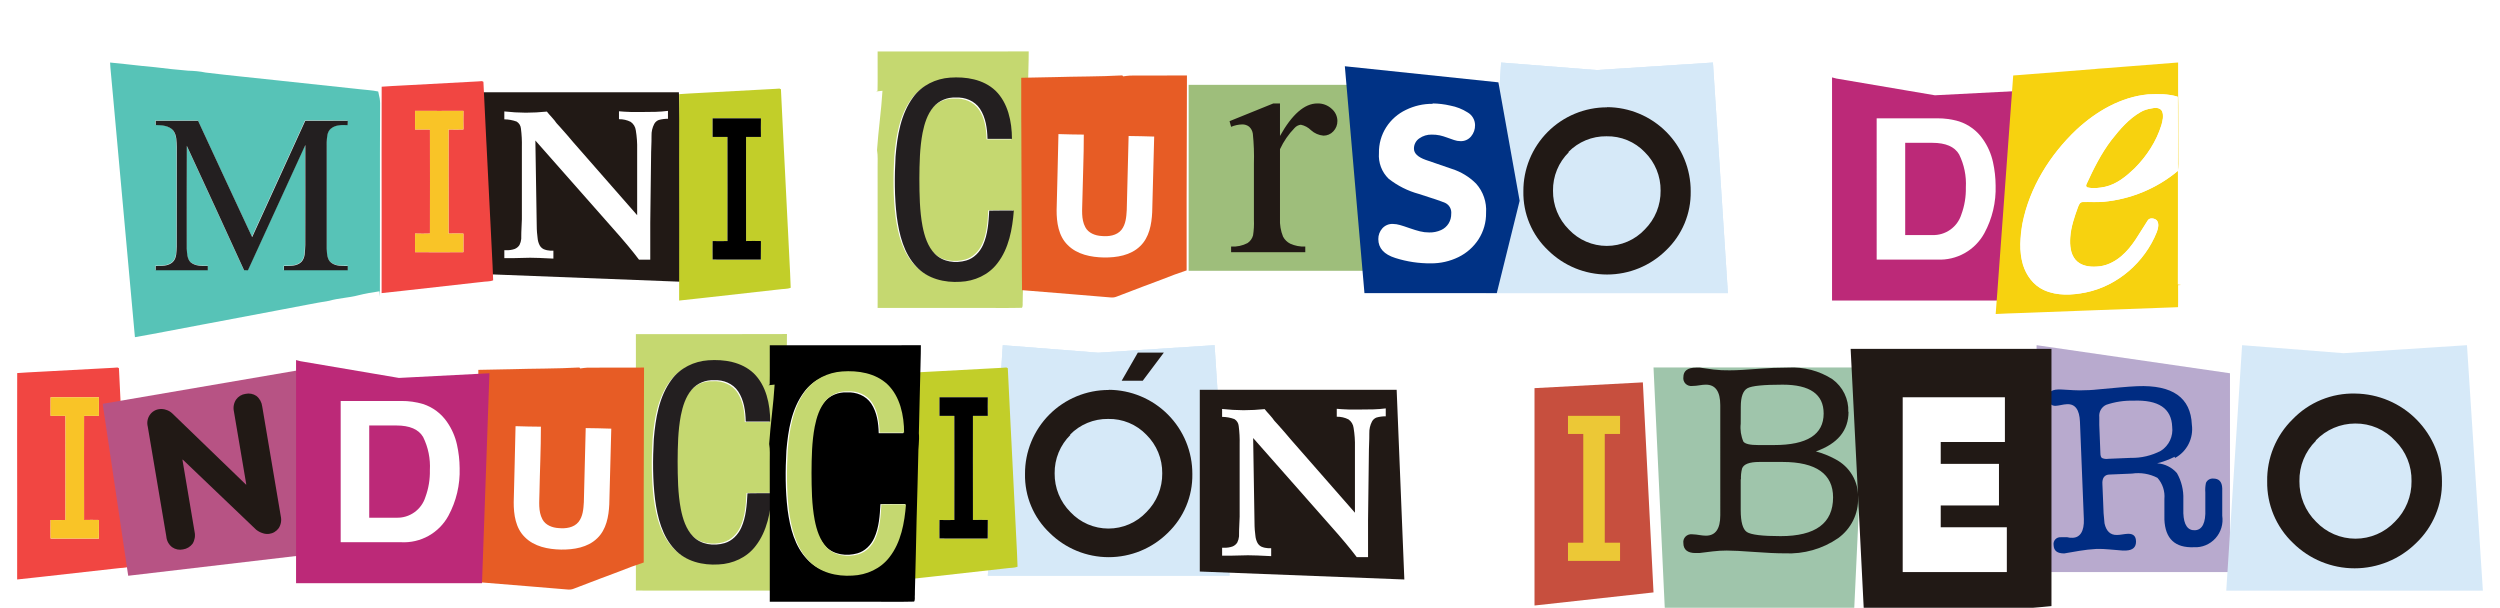
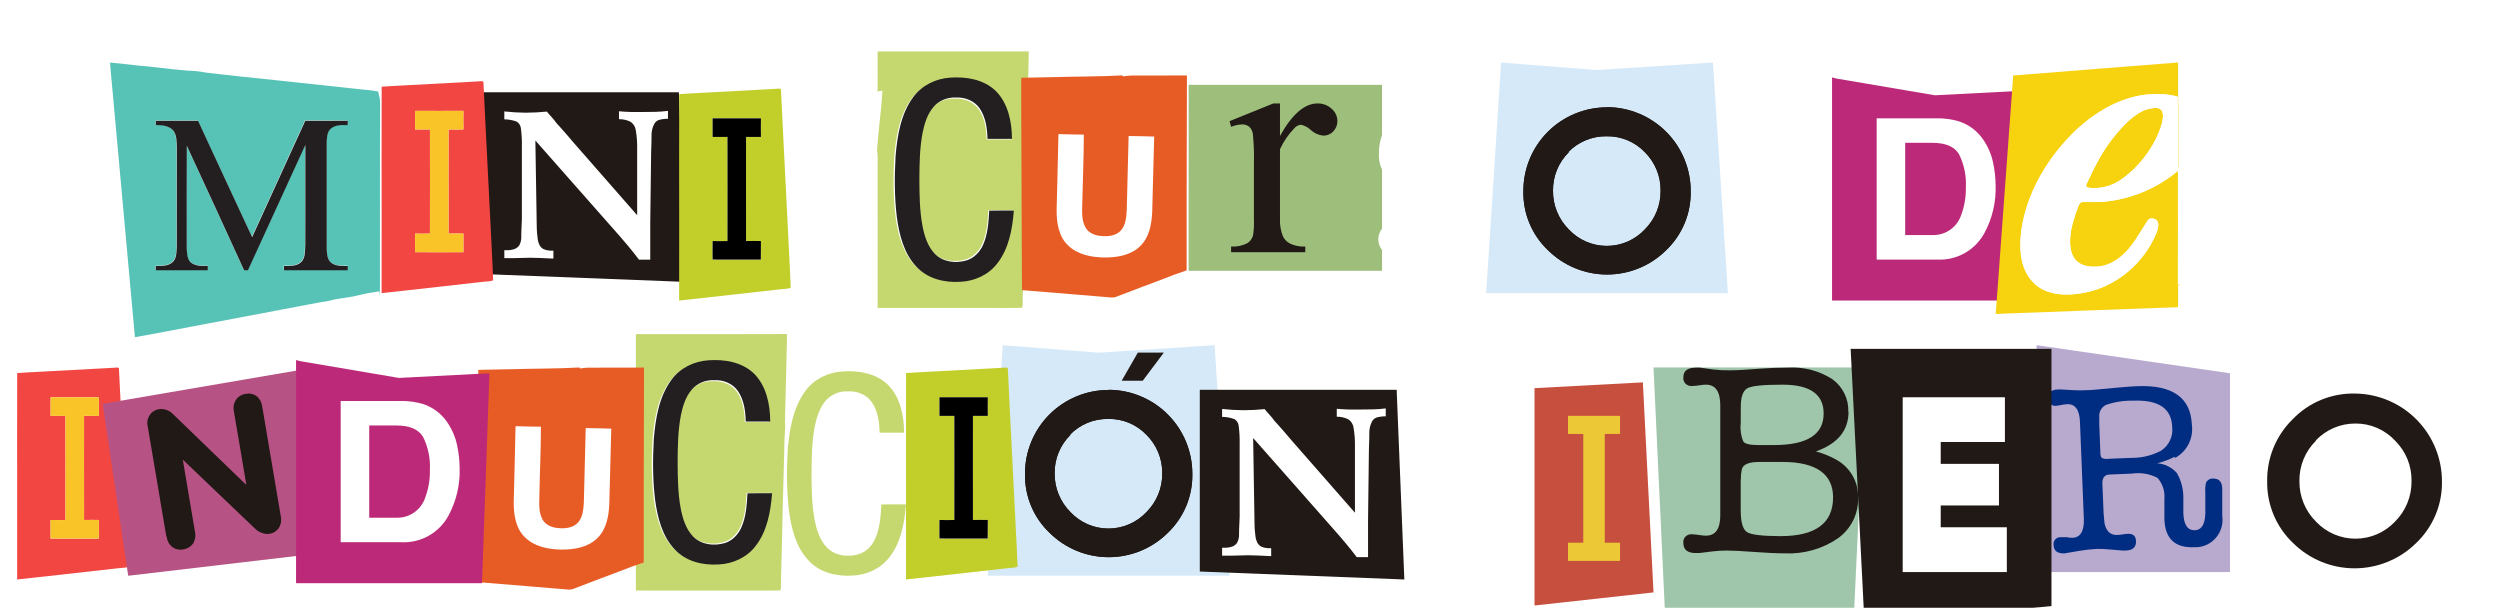
<svg xmlns="http://www.w3.org/2000/svg" width="584" height="142" fill="none" viewBox="0 0 584 142">
  <g filter="url(#filter0_ddd)">
    <path fill="#D6E9F8" d="M350.66 2.606l-3.492 53.865h56.471l-3.493-53.865-27.194 1.754-22.292-1.754zM234.244 68.633l-3.492 53.865h56.471l-3.493-53.865-27.194 1.755-22.292-1.755z" />
    <path fill="#211915" d="M375.403 13.032c2.577.01 5.126.526 7.502 1.52 2.377.993 4.534 2.445 6.349 4.271 1.815 1.827 3.252 3.992 4.229 6.373.977 2.381 1.474 4.931 1.465 7.504.044 2.569-.444 5.118-1.435 7.488-.99 2.37-2.462 4.51-4.321 6.284-3.669 3.623-8.62 5.655-13.779 5.655-5.16 0-10.111-2.032-13.78-5.655-1.868-1.768-3.347-3.906-4.341-6.277-.994-2.372-1.482-4.924-1.433-7.495-.017-2.573.476-5.124 1.451-7.507.974-2.382 2.412-4.548 4.228-6.373 1.817-1.825 3.978-3.273 6.357-4.26 2.38-.987 4.932-1.494 7.508-1.491v-.037zm-8.921 10.518c-1.193 1.173-2.137 2.576-2.773 4.123-.636 1.547-.952 3.207-.928 4.88-.019 1.68.299 3.346.935 4.902.636 1.555 1.576 2.968 2.766 4.156 1.138 1.21 2.511 2.174 4.036 2.833 1.524.66 3.168 1 4.83 1 1.661 0 3.305-.34 4.83-1 1.525-.66 2.898-1.623 4.035-2.833 1.193-1.19 2.136-2.605 2.771-4.164.636-1.559.953-3.23.931-4.913.02-1.672-.297-3.33-.933-4.878-.636-1.546-1.578-2.95-2.769-4.124-1.152-1.202-2.541-2.151-4.08-2.788-1.539-.636-3.194-.946-4.859-.91-1.661-.023-3.309.292-4.843.928-1.534.636-2.922 1.578-4.078 2.77M258.987 79.059c2.577.01 5.126.526 7.502 1.52 2.377.993 4.534 2.445 6.349 4.271 1.815 1.827 3.252 3.992 4.229 6.373.977 2.382 1.474 4.931 1.465 7.505.044 2.568-.444 5.117-1.435 7.488-.99 2.37-2.462 4.51-4.321 6.284-3.669 3.622-8.62 5.654-13.779 5.654-5.16 0-10.111-2.032-13.78-5.654-1.868-1.769-3.347-3.907-4.341-6.278-.994-2.371-1.482-4.924-1.433-7.494-.017-2.574.476-5.125 1.451-7.507.974-2.383 2.412-4.549 4.228-6.374 1.817-1.825 3.978-3.273 6.357-4.26 2.38-.987 4.932-1.494 7.508-1.491v-.037zm-8.921 10.518c-1.193 1.173-2.137 2.576-2.773 4.123-.636 1.547-.952 3.207-.928 4.88-.019 1.68.299 3.347.935 4.902.636 1.556 1.576 2.969 2.766 4.156 1.138 1.21 2.511 2.174 4.036 2.833 1.524.659 3.168.999 4.83.999 1.661 0 3.305-.34 4.83-.999s2.898-1.623 4.035-2.833c1.193-1.189 2.136-2.605 2.771-4.164.636-1.559.953-3.229.931-4.913.02-1.672-.297-3.33-.933-4.878-.636-1.546-1.578-2.95-2.769-4.124-1.152-1.202-2.542-2.151-4.08-2.788-1.539-.636-3.194-.946-4.859-.91-1.661-.023-3.309.292-4.843.928-1.534.636-2.922 1.578-4.078 2.77" />
-     <path fill="#D6E9F8" d="M350.66 2.606l-3.492 53.865h56.471l-3.493-53.865-27.194 1.754-22.292-1.754zM234.244 68.633l-3.492 53.865h56.471l-3.493-53.865-27.194 1.755-22.292-1.755z" />
    <path fill="#211915" d="M375.403 13.032c2.577.01 5.126.526 7.502 1.52 2.377.993 4.534 2.445 6.349 4.271 1.815 1.827 3.252 3.992 4.229 6.373.977 2.381 1.474 4.931 1.465 7.504.044 2.569-.444 5.118-1.435 7.488-.99 2.37-2.462 4.51-4.321 6.284-3.669 3.623-8.62 5.655-13.779 5.655-5.16 0-10.111-2.032-13.78-5.655-1.868-1.768-3.347-3.906-4.341-6.277-.994-2.372-1.482-4.924-1.433-7.495-.017-2.573.476-5.124 1.451-7.507.974-2.382 2.412-4.548 4.228-6.373 1.817-1.825 3.978-3.273 6.357-4.26 2.38-.987 4.932-1.494 7.508-1.491v-.037zm-8.921 10.518c-1.193 1.173-2.137 2.576-2.773 4.123-.636 1.547-.952 3.207-.928 4.88-.019 1.68.299 3.346.935 4.902.636 1.555 1.576 2.968 2.766 4.156 1.138 1.21 2.511 2.174 4.036 2.833 1.524.66 3.168 1 4.83 1 1.661 0 3.305-.34 4.83-1 1.525-.66 2.898-1.623 4.035-2.833 1.193-1.19 2.136-2.605 2.771-4.164.636-1.559.953-3.23.931-4.913.02-1.672-.297-3.33-.933-4.878-.636-1.546-1.578-2.95-2.769-4.124-1.152-1.202-2.541-2.151-4.08-2.788-1.539-.636-3.194-.946-4.859-.91-1.661-.023-3.309.292-4.843.928-1.534.636-2.922 1.578-4.078 2.77M258.987 79.059c2.577.01 5.126.526 7.502 1.52 2.377.993 4.534 2.445 6.349 4.271 1.815 1.827 3.252 3.992 4.229 6.373.977 2.382 1.474 4.931 1.465 7.505.044 2.568-.444 5.117-1.435 7.488-.99 2.37-2.462 4.51-4.321 6.284-3.669 3.622-8.62 5.654-13.779 5.654-5.16 0-10.111-2.032-13.78-5.654-1.868-1.769-3.347-3.907-4.341-6.278-.994-2.371-1.482-4.924-1.433-7.494-.017-2.574.476-5.125 1.451-7.507.974-2.383 2.412-4.549 4.228-6.374 1.817-1.825 3.978-3.273 6.357-4.26 2.38-.987 4.932-1.494 7.508-1.491v-.037zm-8.921 10.518c-1.193 1.173-2.137 2.576-2.773 4.123-.636 1.547-.952 3.207-.928 4.88-.019 1.68.299 3.347.935 4.902.636 1.556 1.576 2.969 2.766 4.156 1.138 1.21 2.511 2.174 4.036 2.833 1.524.659 3.168.999 4.83.999 1.661 0 3.305-.34 4.83-.999s2.898-1.623 4.035-2.833c1.193-1.189 2.136-2.605 2.771-4.164.636-1.559.953-3.229.931-4.913.02-1.672-.297-3.33-.933-4.878-.636-1.546-1.578-2.95-2.769-4.124-1.152-1.202-2.542-2.151-4.08-2.788-1.539-.636-3.194-.946-4.859-.91-1.661-.023-3.309.292-4.843.928-1.534.636-2.922 1.578-4.078 2.77M112.598 9.557h45.987l1.795 44.307-47.782-1.857V9.557zM280.271 79.059h45.988l1.795 44.308-47.783-1.858v-42.45z" />
    <path fill="#fff" d="M125.063 20.821l.315 19.707c0 1.351.111 2.369.204 3.072.044.594.208 1.173.482 1.702.212.394.543.711.946.907.501.206 1.035.325 1.577.352H129.273v1.85c-2.486-.13-4.285-.203-5.435-.203l-3.895.092h-2.132v-1.85c.147-.022.297-.022.445 0 .674.026 1.347-.074 1.984-.297.459-.184.849-.507 1.113-.925.222-.446.36-.929.408-1.425 0-.5 0-2.035.149-4.626V22.338c.037-1.447-.038-2.894-.223-4.33-.028-.328-.134-.645-.308-.924-.174-.28-.411-.515-.694-.686-.921-.337-1.893-.512-2.874-.518v-1.85c1.663.185 3.334.284 5.007.296 1.648-.004 3.295-.09 4.934-.26.26.334.686.834 1.28 1.481.19.2.37.41.538.63l.278.388.204.26.779.85 1.632 1.85 1.447 1.703 14.93 17.043V22.912c.037-1.493-.069-2.986-.315-4.46-.047-.394-.178-.775-.382-1.116-.205-.34-.479-.635-.805-.863-.849-.432-1.792-.648-2.745-.63v-1.85c.717.074 1.645.13 2.782.166h2.875c1.855 0 3.858 0 5.787-.259v1.85c-.727-.008-1.451.086-2.152.278-.453.171-.828.5-1.057.926-.445.849-.662 1.799-.631 2.757 0 .425 0 1.684-.092 3.793l-.204 16.525v8.623h-2.634c-1.459-1.95-3.45-4.337-5.972-7.162l-18.232-20.669zM292.736 90.323l.316 19.707c0 1.351.111 2.369.204 3.072.044.594.208 1.173.482 1.703.212.393.543.711.946.906.501.207 1.035.326 1.576.352h.687v1.85c-2.486-.129-4.285-.203-5.435-.203l-3.895.092h-2.133v-1.85c.148-.022.298-.022.445 0 .675.026 1.348-.074 1.985-.296.459-.184.849-.508 1.113-.925.222-.447.36-.93.408-1.425 0-.5 0-2.036.148-4.626V91.84c.038-1.446-.037-2.894-.222-4.33-.028-.327-.134-.644-.308-.924s-.412-.514-.694-.685c-.921-.338-1.894-.513-2.875-.518v-1.85c1.663.185 3.335.283 5.008.295 1.648-.004 3.295-.09 4.934-.259.259.333.686.833 1.28 1.48.19.2.37.41.537.63l.279.388.204.26.779.85 1.632 1.851 1.447 1.702 14.93 17.043V92.414c.037-1.493-.069-2.986-.315-4.46-.048-.394-.178-.774-.382-1.115-.205-.341-.479-.636-.805-.864-.849-.432-1.792-.648-2.745-.63v-1.85c.717.074 1.644.13 2.782.167h2.875c1.855 0 3.858 0 5.787-.26v1.851c-.727-.008-1.451.085-2.152.278-.453.17-.828.5-1.057.925-.445.85-.663 1.799-.631 2.757 0 .426 0 1.684-.092 3.794l-.204 16.524v8.623h-2.634c-1.459-1.949-3.45-4.336-5.972-7.161l-18.233-20.67z" />
    <path fill="#F14642" d="M95.068 7.912c5.534-.294 11.068-.583 16.601-.894.228-.016.689-.049.917-.068l.338.16c.206 4.652.468 9.302.683 13.958.013.335.035.67.056 1.008.281 5.568.555 11.137.839 16.705.013.238.037.71.051.949.19 4.585.506 9.167.651 13.752-.825.34-1.79.24-2.666.39l-.869.094c-5.568.64-11.145 1.235-16.713 1.872-.164.02-.493.057-.657.073-1.717.184-3.435.379-5.153.56.003-5.601-.008-11.202.006-16.8.002-.217.002-.646.002-.86-.01-10.186-.026-20.37.006-30.556 1.642-.151 3.296-.175 4.944-.292.319-.016.64-.035.964-.05zM96.96 13.9v4.344c1.155 0 2.317-.016 3.475 0 .04 8-.011 16.323 0 24.326-1.153.04-2.323.032-3.475 0-.046 1.38.018 2.963 0 4.344 3.933.035 7.36-.003 11.294 0 .013-1.373.013-2.974 0-4.344-1.12-.022-2.355-.035-3.475 0 0-1.303.018-2.516 0-3.759.008-6.774-.033-13.793 0-20.567 1.141-.01 2.331.033 3.475 0-.03-1.367-.022-2.976 0-4.344-3.934-.01-7.361.027-11.294 0z" />
    <path fill="#F9C427" d="M96.96 13.9c3.755.028 7.537-.01 11.293 0-.02 1.397-.028 2.947 0 4.344-1.092.033-2.385-.01-3.475 0-.03 6.922.008 13.93 0 20.85.018 1.271 0 3.042 0 3.476 1.07-.036 2.406-.022 3.475 0 .013 1.4-.012 2.935-.025 4.338-3.756-.003-7.513.022-11.269-.014.018-1.41-.043-2.913 0-4.324 1.1.033 2.375.041 3.475 0-.01-8.178.039-16.15 0-24.326-1.105-.016-2.372 0-3.475 0 0-1.408-.023-2.935 0-4.344z" />
    <path fill="#C2CE29" d="M164.57 9.65c5.534-.295 11.068-.584 16.601-.895.228-.016.689-.048.917-.067.086.04.254.119.337.16.207 4.652.469 9.302.684 13.957.013.335.035.67.056 1.008.281 5.569.555 11.137.839 16.706.013.238.037.71.051.948.19 4.585.506 9.168.651 13.753-.825.34-1.79.24-2.666.389l-.869.094c-5.568.64-11.145 1.235-16.713 1.873-.164.019-.493.057-.657.073-1.717.184-3.435.378-5.153.56.003-5.602-.008-11.203.006-16.801.002-.216.002-.646.002-.86-.011-10.186-.027-20.369.006-30.555 1.642-.151 3.296-.176 4.944-.292.319-.016.64-.035.964-.051zm1.892 5.988v4.344c1.155 0 2.317-.016 3.475 0 .04 8-.011 16.323 0 24.326-1.153.04-2.323.032-3.475 0-.046 1.38.018 2.963 0 4.343 3.933.036 7.36-.002 11.294 0 .013-1.372.013-2.974 0-4.343-1.12-.022-2.355-.035-3.475 0 0-1.304.018-2.517 0-3.76.008-6.773-.033-13.793 0-20.566 1.141-.011 2.33.032 3.475 0-.03-1.367-.022-2.977 0-4.344-3.934-.01-7.361.027-11.294 0zM217.566 74.808c5.534-.295 11.068-.584 16.601-.894.228-.017.689-.049.917-.068.086.04.254.119.338.16.206 4.652.469 9.302.683 13.957.013.336.035.67.056 1.008.282 5.569.555 11.138.839 16.706.013.238.037.711.051.949.19 4.585.506 9.167.651 13.752-.825.341-1.79.241-2.666.389-.217.025-.651.071-.869.095-5.568.64-11.145 1.235-16.713 1.872-.164.019-.493.057-.657.073-1.717.184-3.435.378-5.153.559.003-5.601-.008-11.202.006-16.8.002-.216.002-.646.002-.859-.01-10.186-.026-20.37.006-30.556 1.642-.151 3.296-.175 4.944-.292.319-.016.64-.035.964-.051zm1.892 5.988v4.344c1.155 0 2.317-.016 3.475 0 .04 8-.011 16.323 0 24.326-1.152.04-2.323.032-3.475 0-.046 1.381.018 2.963 0 4.344 3.934.035 7.36-.003 11.294 0 .013-1.373.013-2.974 0-4.344-1.12-.022-2.355-.035-3.475 0 0-1.303.018-2.516 0-3.759.008-6.774-.032-13.793 0-20.567 1.141-.01 2.331.033 3.475 0-.03-1.367-.022-2.977 0-4.344-3.934-.01-7.36.027-11.294 0z" />
    <path fill="#000" d="M166.461 15.638c3.756.027 7.538-.011 11.294 0-.02 1.397-.028 2.947 0 4.344-1.092.033-2.385-.011-3.475 0-.031 6.922.008 13.929 0 20.85.018 1.27 0 3.041 0 3.476 1.07-.036 2.406-.023 3.475 0 .013 1.4-.012 2.935-.025 4.338-3.756-.003-7.513.022-11.269-.014.018-1.411-.043-2.913 0-4.324 1.1.033 2.375.041 3.475 0-.01-8.178.039-16.15 0-24.326-1.105-.017-2.372 0-3.475 0 0-1.408-.023-2.936 0-4.344zM219.457 80.796c3.756.028 7.538-.01 11.294 0-.02 1.397-.028 2.947 0 4.344-1.092.033-2.385-.01-3.475 0-.03 6.922.008 13.929 0 20.851.018 1.27 0 3.041 0 3.475 1.07-.036 2.406-.022 3.475 0 .013 1.4-.012 2.935-.025 4.338-3.756-.003-7.513.022-11.269-.014.018-1.411-.043-2.913 0-4.324 1.101.033 2.375.041 3.475 0-.01-8.178.039-16.15 0-24.326-1.105-.016-2.372 0-3.475 0 0-1.408-.023-2.936 0-4.344z" />
    <path fill="#57C3B7" d="M25.719 2.606c1.178.112 2.357.238 3.536.364l1 .11c1.994.218 3.988.453 5.99.62 2.56.317 5.125.605 7.698.812 1.362.039 2.724.148 4.061.43 5.683.7 11.39 1.236 17.084 1.862.328.036.656.071.99.11 5.647.612 11.297 1.208 16.944 1.815l.886.099c1.48.186 2.98.224 4.441.547.11.53.246 1.058.345 1.594.057.38.09.766.098 1.154-.079 15.05-.005 30.099-.046 45.15-.027-.41-.077-.82-.112-1.225-1.647.235-3.29.525-4.904.924-2.242.602-4.591.646-6.828 1.291-3.624.58-7.214 1.346-10.824 2-.331.062-.657.125-.985.188-5.65 1.064-11.297 2.136-16.947 3.205-.238.044-.71.132-.949.175-5.226.968-10.438 2.021-15.675 2.932-.044-.462-.088-.922-.129-1.381-1.63-17.997-3.27-35.992-4.906-53.989-.213-2.262-.396-4.526-.623-6.788-.033-.309-.06-.618-.082-.927-.025-.358-.047-.713-.063-1.072zM36.316 16.15c.01.333.019.664.024.998 1.411.014 3.02.12 4.04 1.228.864 1.075.8 2.549.866 3.85-.005 7.748.011 15.492-.008 23.24-.095 1.244.033 2.726-.938 3.675-1.06 1.001-2.622.925-3.976.922v.998c4.053.003 8.103 0 12.156.003l-.003-1.001c-1.384.005-2.962.068-4.07-.91-.762-.835-.76-2.057-.847-3.121.003-8.018-.027-16.034.017-24.052 4.512 9.665 8.926 19.376 13.372 29.07.304.003.605.008.91.014 4.45-9.76 8.927-19.51 13.407-29.256-.003 7.797.019 15.593-.011 23.387-.11 1.324.076 2.899-.922 3.933-1.07 1.028-2.675.935-4.047.935l-.003 1c4.963-.002 9.927 0 14.89-.002v-.998c-1.296-.006-2.732.085-3.828-.73-1.028-.758-1.015-2.18-1.091-3.328-.003-8.292-.009-16.586.002-24.878.072-1.08.063-2.371.96-3.137 1.083-.924 2.59-.883 3.93-.82.008-.34.022-.681.038-1.02-3.311-.003-6.623.005-9.935-.003-4.14 9.057-8.264 18.123-12.407 27.18-4.247-9.04-8.407-18.125-12.63-27.177h-9.896z" />
    <path fill="#231F20" d="M36.377 16.22h9.897c4.222 9.051 8.382 18.136 12.629 27.177 4.143-9.057 8.267-18.123 12.407-27.18 3.312.008 6.624 0 9.936.003-.017.339-.03.68-.039 1.02-1.34-.063-2.847-.104-3.93.82-.897.766-.888 2.056-.96 3.137-.01 8.291-.005 16.586-.002 24.877.076 1.149.063 2.571 1.09 3.329 1.098.815 2.533.724 3.83.73v.998c-4.964.003-9.927 0-14.891.003l.003-1.001c1.373 0 2.978.093 4.047-.936.998-1.033.812-2.608.922-3.932.03-7.794.008-15.59.01-23.387-4.479 9.746-8.955 19.495-13.405 29.256-.306-.006-.607-.011-.91-.014-4.447-9.695-8.861-19.406-13.373-29.07-.044 8.018-.014 16.034-.017 24.052.088 1.064.085 2.286.848 3.12 1.108.98 2.685.916 4.07.91l.002 1.002c-4.053-.003-8.103 0-12.156-.003v-.998c1.354.002 2.915.079 3.976-.922.971-.949.843-2.431.938-3.675.02-7.748.003-15.492.009-23.24-.066-1.302-.003-2.776-.867-3.85-1.02-1.108-2.628-1.215-4.04-1.228-.005-.334-.013-.665-.024-.998z" />
    <path fill="#C5D870" d="M205.013.019c1.752-.008 3.505-.003 5.258 0h.96c5.511-.005 11.022-.005 16.533 0h.926c3.87-.016 7.744.02 11.617-.019.005 1.325-.029 2.647-.067 3.969-.005.218-.016.656-.018.873-.113 5.24-.283 10.479-.382 15.718.165 1.727-.171 3.441-.139 5.169-.12 4.589-.21 9.18-.354 13.77-.016.364-.03.731-.032 1.096-.096 5.598-.27 11.194-.398 16.79-.003.234-.005.699-.008.93-.072.512.109 1.145-.184 1.586-3.342.092-6.69.008-10.035.035h-.928c-5.509 0-11.017.003-16.526-.002h-.965c-1.756.002-3.508.013-5.261-.006 0-.538 0-1.077.006-1.613-.003-.326-.003-.65 0-.971-.003-5.612-.008-11.227.002-16.839-.002-.32-.002-.642-.002-.963-.008-4.156 0-8.31-.006-12.467-.013-1.338.094-2.685-.138-4.01.306-4.63 1-9.227 1.275-13.857-.491.055-.974.106-1.459.155.074-.046.229-.138.304-.187.053-1.442.008-2.887.024-4.331v-.879c-.006-1.314-.006-2.63-.003-3.947zm8.029 10.914c-2.934 3.903-3.745 8.936-4.145 13.71-.254 4.622-.272 9.28.293 13.882.558 4.13 1.649 8.498 4.615 11.545 2.612 2.804 6.61 3.708 10.281 3.474 3.305-.13 6.636-1.583 8.701-4.277 2.702-3.414 3.513-7.9 3.855-12.16-1.926.011-3.852-.032-5.775.025-.153 2.68-.323 5.449-1.454 7.919-.766 1.667-2.164 3.077-3.93 3.574-2.494.716-5.473.373-7.381-1.545-1.659-1.694-2.414-4.053-2.872-6.343-.694-3.602-.723-7.285-.745-10.942.024-3.555.078-7.135.755-10.636.432-2.11 1.105-4.26 2.518-5.917 1.299-1.531 3.311-2.317 5.279-2.214 2.148-.128 4.426.75 5.664 2.6 1.349 2.02 1.704 4.538 1.76 6.932h5.741c-.014-3.977-.926-8.313-3.879-11.131-2.849-2.647-6.941-3.257-10.654-2.998-3.316.223-6.605 1.76-8.627 4.502zM148.542 66.046c1.753-.008 3.505-.003 5.258 0h.96c5.511-.005 11.022-.005 16.534 0h.925c3.871-.016 7.744.02 11.617-.019.005 1.325-.029 2.647-.067 3.97-.005.217-.016.655-.018.872-.112 5.24-.283 10.479-.382 15.718.166 1.728-.17 3.441-.138 5.169-.12 4.589-.211 9.181-.355 13.77-.016.364-.029.732-.032 1.096-.096 5.599-.27 11.194-.398 16.79-.002.234-.005.699-.008.93-.072.512.11 1.146-.184 1.586-3.342.093-6.69.008-10.035.036h-.928c-5.509 0-11.017.002-16.525-.003h-.966c-1.755.003-3.508.013-5.26-.006 0-.538 0-1.077.005-1.613-.003-.326-.003-.65 0-.971-.003-5.612-.008-11.227.003-16.839-.003-.321-.003-.642-.003-.963-.008-4.156 0-8.31-.005-12.467-.014-1.338.093-2.685-.139-4.01.307-4.63 1-9.227 1.275-13.857-.491.055-.974.106-1.459.155.074-.046.229-.138.304-.187.053-1.442.008-2.886.024-4.331v-.879c-.005-1.313-.005-2.63-.003-3.947zm8.029 10.914c-2.934 3.904-3.745 8.936-4.145 13.71-.253 4.622-.272 9.28.294 13.882.557 4.129 1.648 8.498 4.614 11.545 2.612 2.805 6.61 3.708 10.281 3.474 3.305-.131 6.637-1.583 8.701-4.276 2.703-3.414 3.514-7.9 3.855-12.16-1.926.011-3.852-.033-5.775.024-.152 2.68-.323 5.449-1.454 7.919-.766 1.668-2.163 3.077-3.929 3.575-2.494.715-5.474.372-7.381-1.546-1.659-1.694-2.414-4.053-2.873-6.343-.694-3.602-.723-7.285-.744-10.941.024-3.556.077-7.136.754-10.637.433-2.11 1.105-4.26 2.519-5.916 1.299-1.532 3.31-2.318 5.279-2.215 2.147-.128 4.425.751 5.663 2.6 1.35 2.02 1.704 4.538 1.76 6.932h5.741c-.013-3.977-.926-8.313-3.879-11.131-2.849-2.647-6.941-3.257-10.654-2.998-3.316.223-6.605 1.76-8.627 4.502z" />
    <path fill="#231F20" d="M213.328 10.694c2.014-2.776 5.29-4.332 8.592-4.558 3.698-.261 7.774.356 10.611 3.035 2.941 2.853 3.85 7.242 3.863 11.268h-5.717c-.056-2.423-.41-4.973-1.754-7.016-1.233-1.873-3.501-2.762-5.64-2.633-1.961-.104-3.964.691-5.258 2.242-1.408 1.677-2.077 3.852-2.508 5.99-.674 3.543-.727 7.167-.751 10.766.021 3.701.05 7.43.741 11.076.457 2.319 1.209 4.706 2.861 6.422 1.9 1.941 4.867 2.288 7.351 1.564 1.759-.504 3.151-1.93 3.914-3.619 1.126-2.5 1.296-5.303 1.447-8.016 1.916-.058 3.834-.014 5.752-.025-.34 4.313-1.148 8.854-3.839 12.31-2.056 2.726-5.374 4.196-8.666 4.328-3.656.237-7.638-.677-10.239-3.516-2.954-3.084-4.041-7.507-4.596-11.687-.563-4.66-.545-9.374-.292-14.052.398-4.833 1.206-9.928 4.128-13.88zM156.858 76.721c2.013-2.776 5.289-4.332 8.591-4.557 3.699-.262 7.774.355 10.611 3.034 2.941 2.853 3.85 7.243 3.863 11.269h-5.717c-.056-2.424-.409-4.974-1.754-7.017-1.232-1.873-3.501-2.762-5.64-2.633-1.96-.104-3.964.692-5.257 2.242-1.408 1.677-2.078 3.852-2.508 5.99-.675 3.543-.728 7.167-.752 10.766.021 3.701.05 7.43.741 11.076.457 2.319 1.209 4.706 2.861 6.422 1.9 1.941 4.867 2.288 7.351 1.564 1.759-.504 3.151-1.93 3.914-3.619 1.126-2.5 1.296-5.303 1.448-8.016 1.915-.058 3.833-.013 5.751-.024-.34 4.312-1.147 8.853-3.838 12.309-2.057 2.726-5.375 4.196-8.667 4.329-3.655.236-7.638-.678-10.239-3.517-2.954-3.084-4.04-7.507-4.596-11.687-.563-4.66-.544-9.374-.292-14.052.399-4.833 1.206-9.927 4.129-13.879z" />
-     <path fill="#000" d="M179.82 68.653c1.752-.009 3.505-.003 5.257 0h.961c5.511-.006 11.022-.006 16.533 0h.925c3.871-.017 7.744.019 11.618-.02.005 1.325-.03 2.647-.067 3.97-.006.217-.016.655-.019.873-.112 5.239-.283 10.478-.381 15.718.165 1.727-.171 3.44-.139 5.168-.12 4.59-.211 9.181-.355 13.77-.016.365-.029.732-.032 1.097-.096 5.598-.269 11.194-.397 16.789l-.008.931c-.072.511.109 1.145-.184 1.586-3.343.092-6.69.008-10.036.035h-.928c-5.508 0-11.017.003-16.525-.003h-.966c-1.755.003-3.508.014-5.26-.005 0-.539 0-1.078.005-1.613-.002-.327-.002-.651 0-.972-.002-5.612-.008-11.226.003-16.838-.003-.321-.003-.642-.003-.963-.008-4.157 0-8.31-.005-12.467-.013-1.339.093-2.685-.139-4.01.307-4.63 1.001-9.227 1.275-13.857-.491.054-.973.106-1.459.155.075-.046.23-.139.304-.188.054-1.442.008-2.886.024-4.33v-.88c-.005-1.313-.005-2.63-.002-3.947zm8.029 10.913c-2.934 3.904-3.745 8.937-4.146 13.71-.253 4.623-.272 9.28.294 13.882.557 4.13 1.648 8.499 4.615 11.545 2.611 2.805 6.61 3.708 10.28 3.474 3.305-.13 6.637-1.583 8.702-4.276 2.702-3.414 3.513-7.9 3.854-12.16-1.926.011-3.852-.033-5.775.025-.152 2.679-.323 5.448-1.454 7.918-.765 1.668-2.163 3.077-3.929 3.575-2.494.715-5.474.373-7.381-1.545-1.659-1.695-2.414-4.054-2.873-6.344-.693-3.602-.723-7.285-.744-10.941.024-3.555.077-7.135.755-10.636.432-2.111 1.104-4.26 2.518-5.917 1.299-1.532 3.31-2.318 5.279-2.214 2.147-.128 4.425.75 5.663 2.6 1.35 2.019 1.705 4.538 1.761 6.931h5.74c-.013-3.977-.925-8.313-3.878-11.131-2.849-2.647-6.941-3.256-10.654-2.998-3.316.223-6.605 1.76-8.627 4.502z" />
    <path fill="#C5D870" d="M188.135 79.327c2.014-2.775 5.289-4.331 8.592-4.557 3.698-.262 7.773.355 10.611 3.035 2.941 2.852 3.849 7.242 3.862 11.268h-5.717c-.056-2.423-.409-4.973-1.753-7.017-1.233-1.872-3.502-2.762-5.64-2.632-1.961-.105-3.964.691-5.258 2.241-1.408 1.677-2.078 3.853-2.508 5.99-.675 3.544-.728 7.168-.752 10.767.021 3.701.051 7.429.741 11.075.457 2.319 1.209 4.707 2.862 6.422 1.899 1.942 4.867 2.288 7.351 1.564 1.759-.504 3.151-1.93 3.913-3.618 1.127-2.501 1.297-5.304 1.448-8.016 1.916-.058 3.834-.014 5.752-.025-.34 4.312-1.148 8.853-3.839 12.309-2.056 2.726-5.375 4.197-8.666 4.329-3.656.237-7.638-.677-10.239-3.516-2.954-3.085-4.041-7.507-4.596-11.687-.564-4.66-.545-9.374-.293-14.053.399-4.832 1.207-9.927 4.129-13.879z" />
    <path fill="#fff" d="M247.256 19.323c1.975.039 3.947.136 5.922.12.011 5.14-.247 10.281-.337 15.422-.019 2.069-.326 4.299.685 6.203.717 1.382 2.32 1.98 3.796 2.063 1.633.161 3.538-.078 4.641-1.43 1.023-1.296 1.154-3.021 1.246-4.608.145-5.773.314-11.549.436-17.323 1.99-.003 3.981.093 5.973.133-.168 5.896-.295 11.791-.466 17.685-.135 2.818-.687 5.894-2.821 7.924-2.219 2.163-5.48 2.674-8.454 2.64-3.016-.061-6.285-.693-8.477-2.931-2.139-2.1-2.586-5.272-2.571-8.137.116-5.922.333-11.84.427-17.761zM120.434 87.555c1.975.039 3.947.136 5.922.12.011 5.14-.247 10.281-.337 15.422-.019 2.069-.327 4.299.685 6.203.717 1.382 2.32 1.981 3.796 2.062 1.632.162 3.538-.077 4.641-1.428 1.023-1.297 1.154-3.022 1.246-4.609.144-5.773.313-11.549.436-17.323 1.989-.003 3.981.093 5.972.133-.167 5.896-.294 11.791-.465 17.685-.135 2.818-.687 5.894-2.821 7.924-2.22 2.162-5.48 2.674-8.455 2.639-3.016-.06-6.284-.692-8.476-2.93-2.139-2.101-2.587-5.272-2.571-8.137.115-5.922.333-11.84.427-17.761z" />
    <path fill="#E75C25" d="M238.558 6.169c2.205-.055 4.405-.091 6.608-.133l.95-.016c5.348-.172 10.712-.105 16.052-.406.05.058.149.172.199.227.547-.08 1.103-.152 1.661-.187 2.011-.03 11.228.003 13.243-.023l-.074 28.953v16.58l-2.827.984c-1.984.792-3.992 1.52-5.987 2.28-.398.141-.793.286-1.182.435-2.12.833-4.26 1.61-6.381 2.438-.482.202-1.005.228-1.513.17-2.885-.253-5.771-.475-8.657-.72-.311-.026-.619-.052-.926-.076-3.663-.292-7.323-.6-10.986-.895-.01-.662-.013-1.324-.009-1.984-.001-.533-.011-1.068-.019-1.6-.015-5.425-.044-10.85-.062-16.275-.002-.34-.006-.678-.004-1.014-.025-5.681-.053-11.363-.066-17.043.003-.833-.009-1.662-.016-2.494-.001-1.127-.022-8.075-.004-9.201zm8.696 13.154c-.093 5.922-.311 11.84-.427 17.76-.015 2.867.432 6.037 2.571 8.138 2.192 2.238 5.461 2.87 8.477 2.93 2.975.035 6.235-.476 8.454-2.639 2.134-2.03 2.686-5.106 2.822-7.924.17-5.893.297-11.789.465-17.685-1.992-.04-3.983-.136-5.973-.132-.122 5.773-.291 11.549-.436 17.322-.092 1.587-.223 3.313-1.246 4.609-1.103 1.351-3.008 1.59-4.641 1.429-1.476-.082-3.078-.681-3.795-2.063-1.012-1.904-.704-4.134-.686-6.203.091-5.14.349-10.282.337-15.421-1.974.015-3.947-.082-5.922-.121zM111.736 74.4c2.204-.055 4.405-.09 6.608-.132.313-.007.631-.011.949-.016 5.348-.172 10.712-.105 16.053-.406.05.058.149.172.199.227.547-.08 1.103-.152 1.66-.187 2.012-.03 11.229.002 13.244-.023l-.074 28.953v16.58l-2.828.984c-1.984.792-3.991 1.52-5.986 2.279-.398.142-.793.287-1.182.436-2.121.833-4.26 1.61-6.381 2.438-.482.202-1.005.228-1.514.169-2.884-.252-5.77-.474-8.656-.719-.311-.026-.619-.052-.926-.076-3.664-.292-7.323-.601-10.987-.896-.009-.661-.013-1.323-.008-1.983-.002-.533-.012-1.068-.019-1.601-.015-5.424-.044-10.85-.063-16.274-.001-.341-.005-.678-.003-1.014-.025-5.681-.053-11.363-.067-17.043.004-.833-.008-1.662-.015-2.494-.002-1.127-.022-8.075-.004-9.201zm8.696 13.155c-.094 5.922-.311 11.84-.427 17.761-.015 2.866.432 6.036 2.571 8.137 2.192 2.238 5.461 2.87 8.476 2.93 2.975.035 6.236-.476 8.455-2.639 2.134-2.03 2.686-5.106 2.821-7.924.171-5.894.298-11.788.466-17.685-1.992-.04-3.983-.136-5.973-.133-.122 5.774-.291 11.55-.436 17.323-.092 1.587-.223 3.312-1.246 4.609-1.103 1.351-3.008 1.591-4.641 1.429-1.476-.082-3.079-.681-3.796-2.063-1.011-1.904-.704-4.134-.685-6.203.09-5.14.348-10.282.337-15.421-1.975.016-3.947-.082-5.922-.121z" />
    <path fill="#9EBE7B" d="M322.842 7.819h-45.176v43.439h45.176V7.819z" />
    <path fill="#211915" d="M299.004 12.166v7.593c2.828-5.062 5.746-7.593 8.718-7.593 1.239-.043 2.445.406 3.353 1.247.415.35.749.784.98 1.274.232.49.355 1.023.362 1.565.016.908-.33 1.785-.961 2.44-.293.317-.649.569-1.046.74-.396.171-.824.258-1.256.255-1.079-.097-2.097-.541-2.9-1.266-.651-.647-1.475-1.093-2.374-1.284-.559.061-1.075.325-1.45.742-1.415 1.452-2.573 3.133-3.426 4.971v16.181c-.076 1.445.165 2.889.707 4.231.372.718.962 1.3 1.686 1.663 1.102.499 2.307.728 3.516.67v1.319h-17.328v-1.32c1.332.087 2.661-.195 3.843-.813.634-.427 1.092-1.07 1.287-1.808.187-1.196.254-2.407.199-3.616V26.249c.073-2.34-.012-4.684-.254-7.014-.086-.634-.394-1.217-.87-1.646-.461-.354-1.031-.539-1.613-.524-.891.023-1.771.214-2.592.56l-.362-1.32 10.222-4.14h1.559z" />
-     <path fill="#003285" d="M314.154 3.475l35.874 3.76 4.959 27.668-5.338 21.568h-30.914l-4.581-52.996z" />
    <path fill="#fff" d="M334.696 12.163c1.372.024 2.738.191 4.075.5 1.447.268 2.831.811 4.075 1.602.517.297.947.724 1.25 1.24.303.515.467 1.1.477 1.7.025.973-.307 1.921-.931 2.664-.303.364-.685.652-1.115.843-.431.19-.9.279-1.37.258-.509-.002-1.013-.09-1.491-.262-.535-.163-1.081-.363-1.64-.576-.556-.21-1.124-.38-1.703-.513-.613-.125-1.238-.183-1.863-.175-1.043-.03-2.068.28-2.92.888-.39.264-.708.622-.925 1.042-.218.42-.327.887-.317 1.36 0 1.089.919 1.964 2.745 2.615 1.827.65 3.864 1.351 6.113 2.102 2.136.677 4.08 1.86 5.666 3.453.82.92 1.448 1.996 1.847 3.165.399 1.17.561 2.407.476 3.64.037 2.19-.573 4.34-1.752 6.18-1.159 1.794-2.783 3.235-4.696 4.167-2.008.983-4.216 1.484-6.448 1.463-2.811.025-5.608-.397-8.288-1.25-2.659-.835-3.988-2.307-3.988-4.417-.013-.922.32-1.816.932-2.502.311-.348.696-.622 1.126-.802.43-.18.894-.26 1.359-.236.551.01 1.098.094 1.627.25.584.163 1.342.413 2.262.738.919.325 1.727.563 2.41.738.711.177 1.442.266 2.174.263.958.026 1.91-.166 2.783-.563.723-.327 1.333-.863 1.752-1.539.414-.68.625-1.467.609-2.264.055-.505-.044-1.015-.283-1.462-.24-.447-.609-.81-1.059-1.04-.894-.4-2.957-1.102-6.212-2.127-2.57-.694-4.974-1.903-7.07-3.553-.791-.768-1.404-1.702-1.795-2.736-.391-1.033-.55-2.141-.466-3.244-.046-2.154.552-4.272 1.715-6.08 1.132-1.746 2.724-3.14 4.597-4.029 1.935-.945 4.061-1.429 6.212-1.413" />
    <path fill="#F14642" d="M9.928 74.808c5.533-.295 11.067-.584 16.6-.894.229-.017.69-.049.917-.068.086.04.255.119.338.16.206 4.652.469 9.302.683 13.957.014.336.035.67.056 1.008.282 5.569.555 11.138.84 16.706l.05.949c.19 4.585.507 9.167.651 13.752-.825.341-1.79.241-2.666.389-.217.025-.651.071-.868.095-5.569.64-11.145 1.235-16.714 1.872-.163.019-.493.057-.656.073-1.718.184-3.436.378-5.153.559.002-5.601-.008-11.202.005-16.8.003-.216.003-.646.003-.859-.011-10.186-.027-20.37.005-30.556 1.643-.151 3.296-.175 4.944-.292.319-.016.64-.035.965-.051zm1.891 5.988v4.344c1.155 0 2.317-.016 3.475 0 .04 8-.01 16.323 0 24.326-1.152.04-2.323.032-3.475 0-.046 1.381.019 2.963 0 4.344 3.934.035 7.36-.003 11.294 0 .014-1.373.014-2.974 0-4.344-1.12-.022-2.355-.035-3.475 0 0-1.303.019-2.516 0-3.759.008-6.774-.032-13.793 0-20.567 1.142-.01 2.33.033 3.475 0-.03-1.367-.021-2.977 0-4.344-3.934-.01-7.36.027-11.294 0z" />
    <path fill="#F9C427" d="M11.82 80.796c3.757.028 7.539-.01 11.295 0-.02 1.397-.028 2.947 0 4.344-1.093.033-2.385-.01-3.475 0-.031 6.922.007 13.929 0 20.851.017 1.27 0 3.041 0 3.475 1.07-.036 2.405-.022 3.475 0 .013 1.4-.013 2.935-.026 4.338-3.756-.003-7.512.022-11.268-.014.018-1.411-.044-2.913 0-4.324 1.1.033 2.374.041 3.475 0-.01-8.178.038-16.15 0-24.326-1.106-.016-2.373 0-3.475 0 0-1.408-.024-2.936 0-4.344z" />
    <path fill="#B75384" d="M23.982 82.33l5.966 40.168 50.505-5.941-6.99-42.71-49.48 8.483z" />
-     <path fill="#211915" d="M38.86 113.354l-4.343-25.69c-.118-.454-.14-.927-.065-1.39.076-.462.247-.902.503-1.29.256-.389.59-.716.98-.96.39-.243.828-.398 1.281-.453.535-.075 1.08-.018 1.59.165.533.158 1.023.44 1.43.826l17.21 16.626h.09l-2.895-17.085c-.104-.47-.114-.956-.028-1.43.087-.473.266-.923.528-1.322.258-.366.586-.674.964-.904.378-.23.799-.379 1.235-.436.435-.1.886-.11 1.325-.028.439.082.857.254 1.23.505.372.295.683.663.916 1.082.233.418.383.88.443 1.359l4.342 25.691c.105.468.116.954.033 1.427-.083.473-.258.924-.515 1.325-.267.369-.604.678-.992.909-.387.23-.816.377-1.26.431-.506.063-1.02.006-1.501-.165-.55-.172-1.065-.445-1.52-.808L42.704 95.371h-.09l2.842 16.864c.104.47.116.957.036 1.433-.08.475-.25.93-.5 1.338-.551.733-1.36 1.214-2.253 1.339-.432.093-.877.095-1.31.007-.433-.089-.845-.265-1.21-.52-.378-.284-.694-.647-.928-1.064-.234-.417-.38-.88-.43-1.359" />
+     <path fill="#211915" d="M38.86 113.354l-4.343-25.69c-.118-.454-.14-.927-.065-1.39.076-.462.247-.902.503-1.29.256-.389.59-.716.98-.96.39-.243.828-.398 1.281-.453.535-.075 1.08-.018 1.59.165.533.158 1.023.44 1.43.826l17.21 16.626h.09l-2.895-17.085c-.104-.47-.114-.956-.028-1.43.087-.473.266-.923.528-1.322.258-.366.586-.674.964-.904.378-.23.799-.379 1.235-.436.435-.1.886-.11 1.325-.028.439.082.857.254 1.23.505.372.295.683.663.916 1.082.233.418.383.88.443 1.359l4.342 25.691c.105.468.116.954.033 1.427-.083.473-.258.924-.515 1.325-.267.369-.604.678-.992.909-.387.23-.816.377-1.26.431-.506.063-1.02.006-1.501-.165-.55-.172-1.065-.445-1.52-.808L42.704 95.371l2.842 16.864c.104.47.116.957.036 1.433-.08.475-.25.93-.5 1.338-.551.733-1.36 1.214-2.253 1.339-.432.093-.877.095-1.31.007-.433-.089-.845-.265-1.21-.52-.378-.284-.694-.647-.928-1.064-.234-.417-.38-.88-.43-1.359" />
    <path fill="#C74F3E" d="M358.461 78.67l25.313-1.349 2.488 49.067-27.801 3.06V78.669z" />
    <path fill="#ECC836" d="M369.855 114.774V89.371h-3.574v-4.23h12.163v4.23h-3.574v25.403h3.574v4.249h-12.163v-4.249h3.574z" />
    <path fill="#B8AACE" d="M475.746 68.633l45.177 6.56v46.436h-45.177V68.633z" />
    <path fill="#002C82" d="M508.006 94.7c-1.306.66-2.68 1.171-4.098 1.525.883.056 1.746.288 2.54.683.794.394 1.503.942 2.086 1.614 1.053 1.853 1.571 3.966 1.494 6.101v3.271c.109 2.72 1.02 4.043 2.714 3.97 1.693-.074 2.55-1.709 2.422-4.925v-3.878c-.059-.757-.01-1.518.146-2.26.145-.324.385-.595.688-.776.304-.18.655-.263 1.006-.235 1.348 0 2.058.717 2.112 2.297v5.385c-.021.336-.021.674 0 1.01.14.941.07 1.902-.205 2.812-.274.911-.745 1.748-1.38 2.452-.635.703-1.417 1.256-2.289 1.617-.873.361-1.814.522-2.755.47-4.408.166-6.703-1.985-6.885-6.487V104.568c.084-.892-.017-1.793-.296-2.644-.279-.851-.73-1.634-1.325-2.3-1.835-.946-3.917-1.293-5.956-.992l-5.191.22c-1.202 0-1.822.81-1.712 2.279l.182 4.356c.022 1.591.125 3.179.309 4.76.401 1.837 1.385 2.775 2.915 2.719.39-.005.78-.042 1.165-.11.482-.084.969-.139 1.457-.165 1.203 0 1.822.551 1.822 1.837 0 1.287-.729 2.004-2.332 2.077h-.856l-3.041-.257c-1.029-.106-2.063-.143-3.097-.11-1.312.076-2.619.223-3.916.441l-2.677.459-.838.147c-1.621 0-2.441-.588-2.495-1.948-.04-.236-.025-.478.042-.707.067-.23.184-.441.344-.618.159-.177.357-.315.577-.404.22-.089.458-.126.694-.109h1.53c.386.105.785.148 1.184.129 1.821 0 2.805-1.544 2.696-4.374l-.911-22.714c-.109-2.83-1.111-4.209-3.024-4.117-.453.026-.904.087-1.347.184-.444.1-.895.168-1.348.202-.232.01-.464-.03-.68-.115-.217-.085-.413-.215-.577-.381-.335-.33-.53-.778-.546-1.25 0-1.323.746-2.021 2.386-2.076.26-.017.522-.017.783 0l2.878.165c.94.056 1.882.056 2.823 0 1.147 0 2.44-.129 3.861-.276l4.262-.386c1.421-.128 2.714-.22 3.916-.275 8.233-.331 12.483 2.664 12.75 8.986.211 1.551-.055 3.13-.762 4.524-.706 1.393-1.82 2.534-3.19 3.268l-.055-.294zm-15.518.477l5.263-.22c2.444.052 4.862-.517 7.031-1.654.922-.585 1.66-1.423 2.128-2.416.468-.992.646-2.099.513-3.19-.164-4.3-3.187-6.34-9.107-6.1-2.147-.049-4.285.28-6.32.973-.532.248-.973.658-1.261 1.172-.288.515-.407 1.108-.342 1.695v1.838l.255 6.505c0 .638.127 1.042.382 1.213.413.182.865.252 1.312.203" />
-     <path fill="#D6E9F8" d="M523.752 68.633l-3.697 57.34H580l-3.715-57.34-28.847 1.873-23.686-1.873z" />
    <path fill="#211915" d="M550.184 79.934c5.394.063 10.546 2.251 14.338 6.09 3.793 3.84 5.919 9.02 5.919 14.417.049 2.688-.462 5.357-1.498 7.837-1.037 2.48-2.577 4.718-4.524 6.571-3.83 3.787-8.998 5.911-14.382 5.911-5.385 0-10.553-2.124-14.383-5.911-1.949-1.852-3.492-4.089-4.532-6.57-1.04-2.48-1.553-5.149-1.508-7.838-.046-2.7.46-5.38 1.486-7.876 1.026-2.496 2.551-4.757 4.481-6.643 1.886-1.956 4.158-3.5 6.672-4.53 2.514-1.031 5.215-1.527 7.931-1.458zm-9.208 11.055c-1.242 1.228-2.223 2.695-2.881 4.314-.658 1.618-.981 3.354-.949 5.101-.02 1.758.314 3.503.981 5.13.668 1.627 1.656 3.103 2.905 4.34 1.185 1.251 2.613 2.248 4.196 2.929 1.583.681 3.288 1.032 5.011 1.032 1.723 0 3.428-.351 5.011-1.032 1.583-.681 3.011-1.678 4.197-2.929 1.251-1.239 2.24-2.718 2.908-4.349.667-1.63 1-3.378.977-5.14.035-1.745-.285-3.48-.94-5.098-.655-1.619-1.632-3.087-2.871-4.317-1.187-1.29-2.632-2.315-4.24-3.01-1.609-.695-3.345-1.044-5.097-1.025-1.722 0-3.426.348-5.008 1.026-1.583.678-3.012 1.67-4.2 2.917" />
    <path fill="#9FC5AB" d="M386.262 73.846h49.52l-2.641 56.471h-44.239l-2.64-56.47z" />
    <path fill="#211915" d="M431.816 84.196c0 4.364-2.535 7.46-7.624 9.254 1.58.422 3.102 1.03 4.534 1.81 1.669.864 3.053 2.173 3.993 3.776.94 1.602 1.397 3.432 1.318 5.278.061 1.818-.329 3.623-1.139 5.26-.809 1.637-2.012 3.057-3.506 4.138-3.642 2.514-8.039 3.764-12.491 3.549-1.851 0-4.256-.108-7.143-.326-2.887-.217-5.015-.326-6.366-.326-1.113-.001-2.226.066-3.331.2l-3.09.38c-.154-.017-.309-.017-.463 0h-.462c-1.851 0-2.813-.815-2.813-2.318-.042-.274-.018-.554.068-.818.087-.264.234-.504.431-.704.196-.199.437-.352.704-.446.266-.094.551-.127.832-.096.621.025 1.239.091 1.851.199.458.078.922.12 1.388.127 2.22 0 3.349-1.576 3.349-4.744V82.657c0-3.205-1.129-4.798-3.349-4.798-.466.003-.93.046-1.388.127-.611.109-1.23.17-1.851.18-.279.03-.562-.002-.827-.095-.265-.093-.505-.244-.701-.441-.196-.198-.344-.436-.432-.698-.088-.261-.114-.539-.075-.812 0-1.503.999-2.245 3.016-2.245h.851l3.22.453c1.229.14 2.465.2 3.701.18 1.647 0 4.016-.126 7.069-.38 2.054-.162 4.275-.253 6.625-.253 3.657-.211 7.286.742 10.344 2.716 1.201.88 2.165 2.031 2.81 3.356.645 1.325.951 2.783.892 4.25h.055zm-25.186 2.77c-.16 1.43.057 2.877.63 4.202.425.543 1.573.797 3.442.797h3.701c7.735 0 11.602-2.445 11.602-7.37 0-4.491-3.195-6.736-9.585-6.736-4.46 0-7.199.271-8.217.833-1.017.561-1.554 1.992-1.554 4.291l-.019 3.984zm0 13.02v7.171c0 2.771.482 4.491 1.444 5.125.962.634 3.59.959 7.865.959 8.179 0 12.269-3.018 12.269-9.054 0-5.432-3.924-8.275-11.807-8.275h-5.385c-2.35 0-3.701.507-4.071 1.54-.206.816-.293 1.658-.259 2.498" />
    <path fill="#211915" d="M432.309 69.502l3.244 64.29 43.67-4.21v-60.08h-46.914z" />
    <path fill="#fff" d="M444.471 80.796h23.875v10.462h-14.992v5.095h13.605v9.719h-13.605v5.095h15.442v10.462h-24.325V80.796z" />
    <path fill="#BC2978" d="M427.963 6.081l1.03.268 22.994 3.908 21.152-1.094-1.736 49.045h-43.44M69.158 72.109l1.03.267 22.994 3.908 21.153-1.093-1.737 49.044h-43.44" />
    <path fill="#fff" d="M457.626 16.353c2.277.738 4.247 2.212 5.604 4.192 1.121 1.603 1.913 3.414 2.331 5.327.397 1.792.604 3.621.617 5.457.125 3.885-.784 7.733-2.633 11.147-1.074 1.963-2.677 3.581-4.624 4.67-1.948 1.09-4.161 1.606-6.387 1.49h-14.145V15.638h14.157c1.719-.015 3.431.226 5.08.714zm-12.572 5.011V42.91h6.338c1.499.054 2.974-.388 4.199-1.257 1.225-.87 2.132-2.118 2.582-3.556.743-2.014 1.098-4.152 1.049-6.3.15-2.669-.392-5.332-1.573-7.728-1.048-1.803-3.134-2.705-6.257-2.705h-6.338zM98.821 82.38c2.277.738 4.248 2.212 5.605 4.192 1.12 1.603 1.912 3.414 2.33 5.328.397 1.791.604 3.62.618 5.456.124 3.885-.785 7.733-2.634 11.147-1.074 1.963-2.677 3.582-4.624 4.671-1.947 1.089-4.16 1.605-6.387 1.489H79.584V81.666h14.157c1.72-.014 3.43.226 5.08.714zM86.25 87.392v21.545h6.338c1.5.054 2.974-.388 4.2-1.257 1.224-.869 2.131-2.118 2.582-3.556.742-2.014 1.098-4.152 1.048-6.3.151-2.669-.391-5.332-1.573-7.727-1.048-1.804-3.134-2.705-6.257-2.705H86.25z" />
    <path fill="#F7D20F" d="M496.083 3.594c4.165-.304 8.327-.651 12.489-.977l.238-.01c-.005.317-.008.634-.008.954.014 3.022-.033 6.043.052 9.065.016 3.999.003 7.997.008 11.998.03 1.09.022 2.185-.101 3.273.019-5.765.052-11.53-.025-17.292-2.223-.708-4.6-.64-6.902-.547-6.356.591-12.131 3.977-16.742 8.248-6.175 5.864-10.931 13.46-12.61 21.873-.544 3.155-.809 6.48.096 9.596.755 2.538 2.464 4.887 4.92 5.994 3.054 1.39 6.56 1.203 9.776.547 7.422-1.512 13.761-7.08 16.559-14.073.309-.858.621-1.933.033-2.745-.553-.536-1.726-.722-2.153.049-1.903 2.882-3.486 6.093-6.188 8.34-1.605 1.355-3.599 2.325-5.724 2.396-1.753.129-3.736-.191-4.944-1.591-1.206-1.417-1.335-3.4-1.231-5.177.148-2.464.971-4.816 1.805-7.116.205-.486.413-1.176 1.058-1.192 1.644-.057 3.296.087 4.939-.069 6.328-.585 12.462-3.122 17.33-7.21-.016 8.843.033 17.684-.019 26.529.189.027.572.084.76.114-.175.011-.528.036-.703.05.003.558.006 1.118.006 1.676v.93c0 .84.016 1.682-.014 2.521l-.224.014c-.334.016-.665.03-.996.041-5.658.186-11.31.432-16.966.618-.352.008-.705.022-1.055.038-5.587.233-11.177.408-16.767.635-.344.008-.689.022-1.031.035-1.854.082-3.708.099-5.56.222.115-1.343.186-2.691.301-4.037.028-.35.052-.7.08-1.05.065-1.003.136-2.01.221-3.01.965-13.234 1.953-26.465 2.91-39.695.202-2.645.396-5.286.582-7.93.49-.034.979-.07 1.469-.105.355-.027.714-.057 1.072-.087 5.606-.451 11.212-.87 16.816-1.34l.377-.044c2.024-.118 4.045-.295 6.066-.46z" />
    <path fill="#F7D20F" d="M502.523 13.346c.861-.208 2.059-.293 2.557.615.459 1.05.142 2.232-.148 3.284-1.179 3.804-3.424 7.226-6.213 10.045-1.975 1.884-4.184 3.733-6.914 4.348-1.334.28-2.737.46-4.083.167-.372-.038-.473-.5-.295-.776 1.646-3.588 3.418-7.163 5.822-10.313 1.953-2.486 4.059-4.97 6.843-6.55.741-.443 1.583-.678 2.431-.82z" />
    <path fill="#fff" d="M485.039 18.295c4.611-4.272 10.386-7.657 16.742-8.248 2.303-.093 4.679-.161 6.902.547.077 5.762.044 11.527.025 17.292l-.003.03c-4.868 4.088-11.002 6.626-17.33 7.211-1.643.156-3.295.011-4.939.069-.645.016-.853.705-1.058 1.192-.834 2.3-1.657 4.652-1.805 7.116-.104 1.777.025 3.76 1.231 5.177 1.208 1.4 3.191 1.72 4.944 1.591 2.125-.07 4.119-1.042 5.724-2.395 2.702-2.248 4.285-5.459 6.189-8.341.426-.772 1.599-.586 2.152-.05.588.813.276 1.887-.033 2.746-2.798 6.993-9.137 12.56-16.559 14.073-3.216.656-6.722.842-9.776-.547-2.456-1.108-4.165-3.457-4.92-5.995-.905-3.114-.64-6.44-.096-9.596 1.679-8.412 6.435-16.009 12.61-21.872zm17.431-4.96c-.848.141-1.69.377-2.431.82-2.784 1.58-4.89 4.063-6.842 6.55-2.404 3.15-4.176 6.724-5.823 10.312-.177.276-.076.738.296.777 1.345.292 2.748.112 4.083-.167 2.729-.615 4.939-2.464 6.913-4.348 2.789-2.82 5.035-6.241 6.213-10.045.29-1.053.607-2.234.148-3.284-.498-.908-1.696-.823-2.557-.616z" />
    <path fill="#211915" d="M265.798 70.371h6.074l-4.922 6.563h-4.923l3.771-6.563z" />
  </g>
  <defs>
    <filter id="filter0_ddd" width="584" height="141.792" x="0" y="0" color-interpolation-filters="sRGB" filterUnits="userSpaceOnUse">
      <feFlood flood-opacity="0" result="BackgroundImageFix" />
      <feColorMatrix in="SourceAlpha" values="0 0 0 0 0 0 0 0 0 0 0 0 0 0 0 0 0 0 127 0" />
      <feOffset dy="4" />
      <feGaussianBlur stdDeviation="2" />
      <feColorMatrix values="0 0 0 0 0 0 0 0 0 0 0 0 0 0 0 0 0 0 0.25 0" />
      <feBlend in2="BackgroundImageFix" result="effect1_dropShadow" />
      <feColorMatrix in="SourceAlpha" values="0 0 0 0 0 0 0 0 0 0 0 0 0 0 0 0 0 0 127 0" />
      <feOffset dy="4" />
      <feGaussianBlur stdDeviation="2" />
      <feColorMatrix values="0 0 0 0 0 0 0 0 0 0 0 0 0 0 0 0 0 0 0.25 0" />
      <feBlend in2="effect1_dropShadow" result="effect2_dropShadow" />
      <feColorMatrix in="SourceAlpha" values="0 0 0 0 0 0 0 0 0 0 0 0 0 0 0 0 0 0 127 0" />
      <feOffset dy="4" />
      <feGaussianBlur stdDeviation="2" />
      <feColorMatrix values="0 0 0 0 0 0 0 0 0 0 0 0 0 0 0 0 0 0 0.25 0" />
      <feBlend in2="effect2_dropShadow" result="effect3_dropShadow" />
      <feBlend in="SourceGraphic" in2="effect3_dropShadow" result="shape" />
    </filter>
  </defs>
</svg>